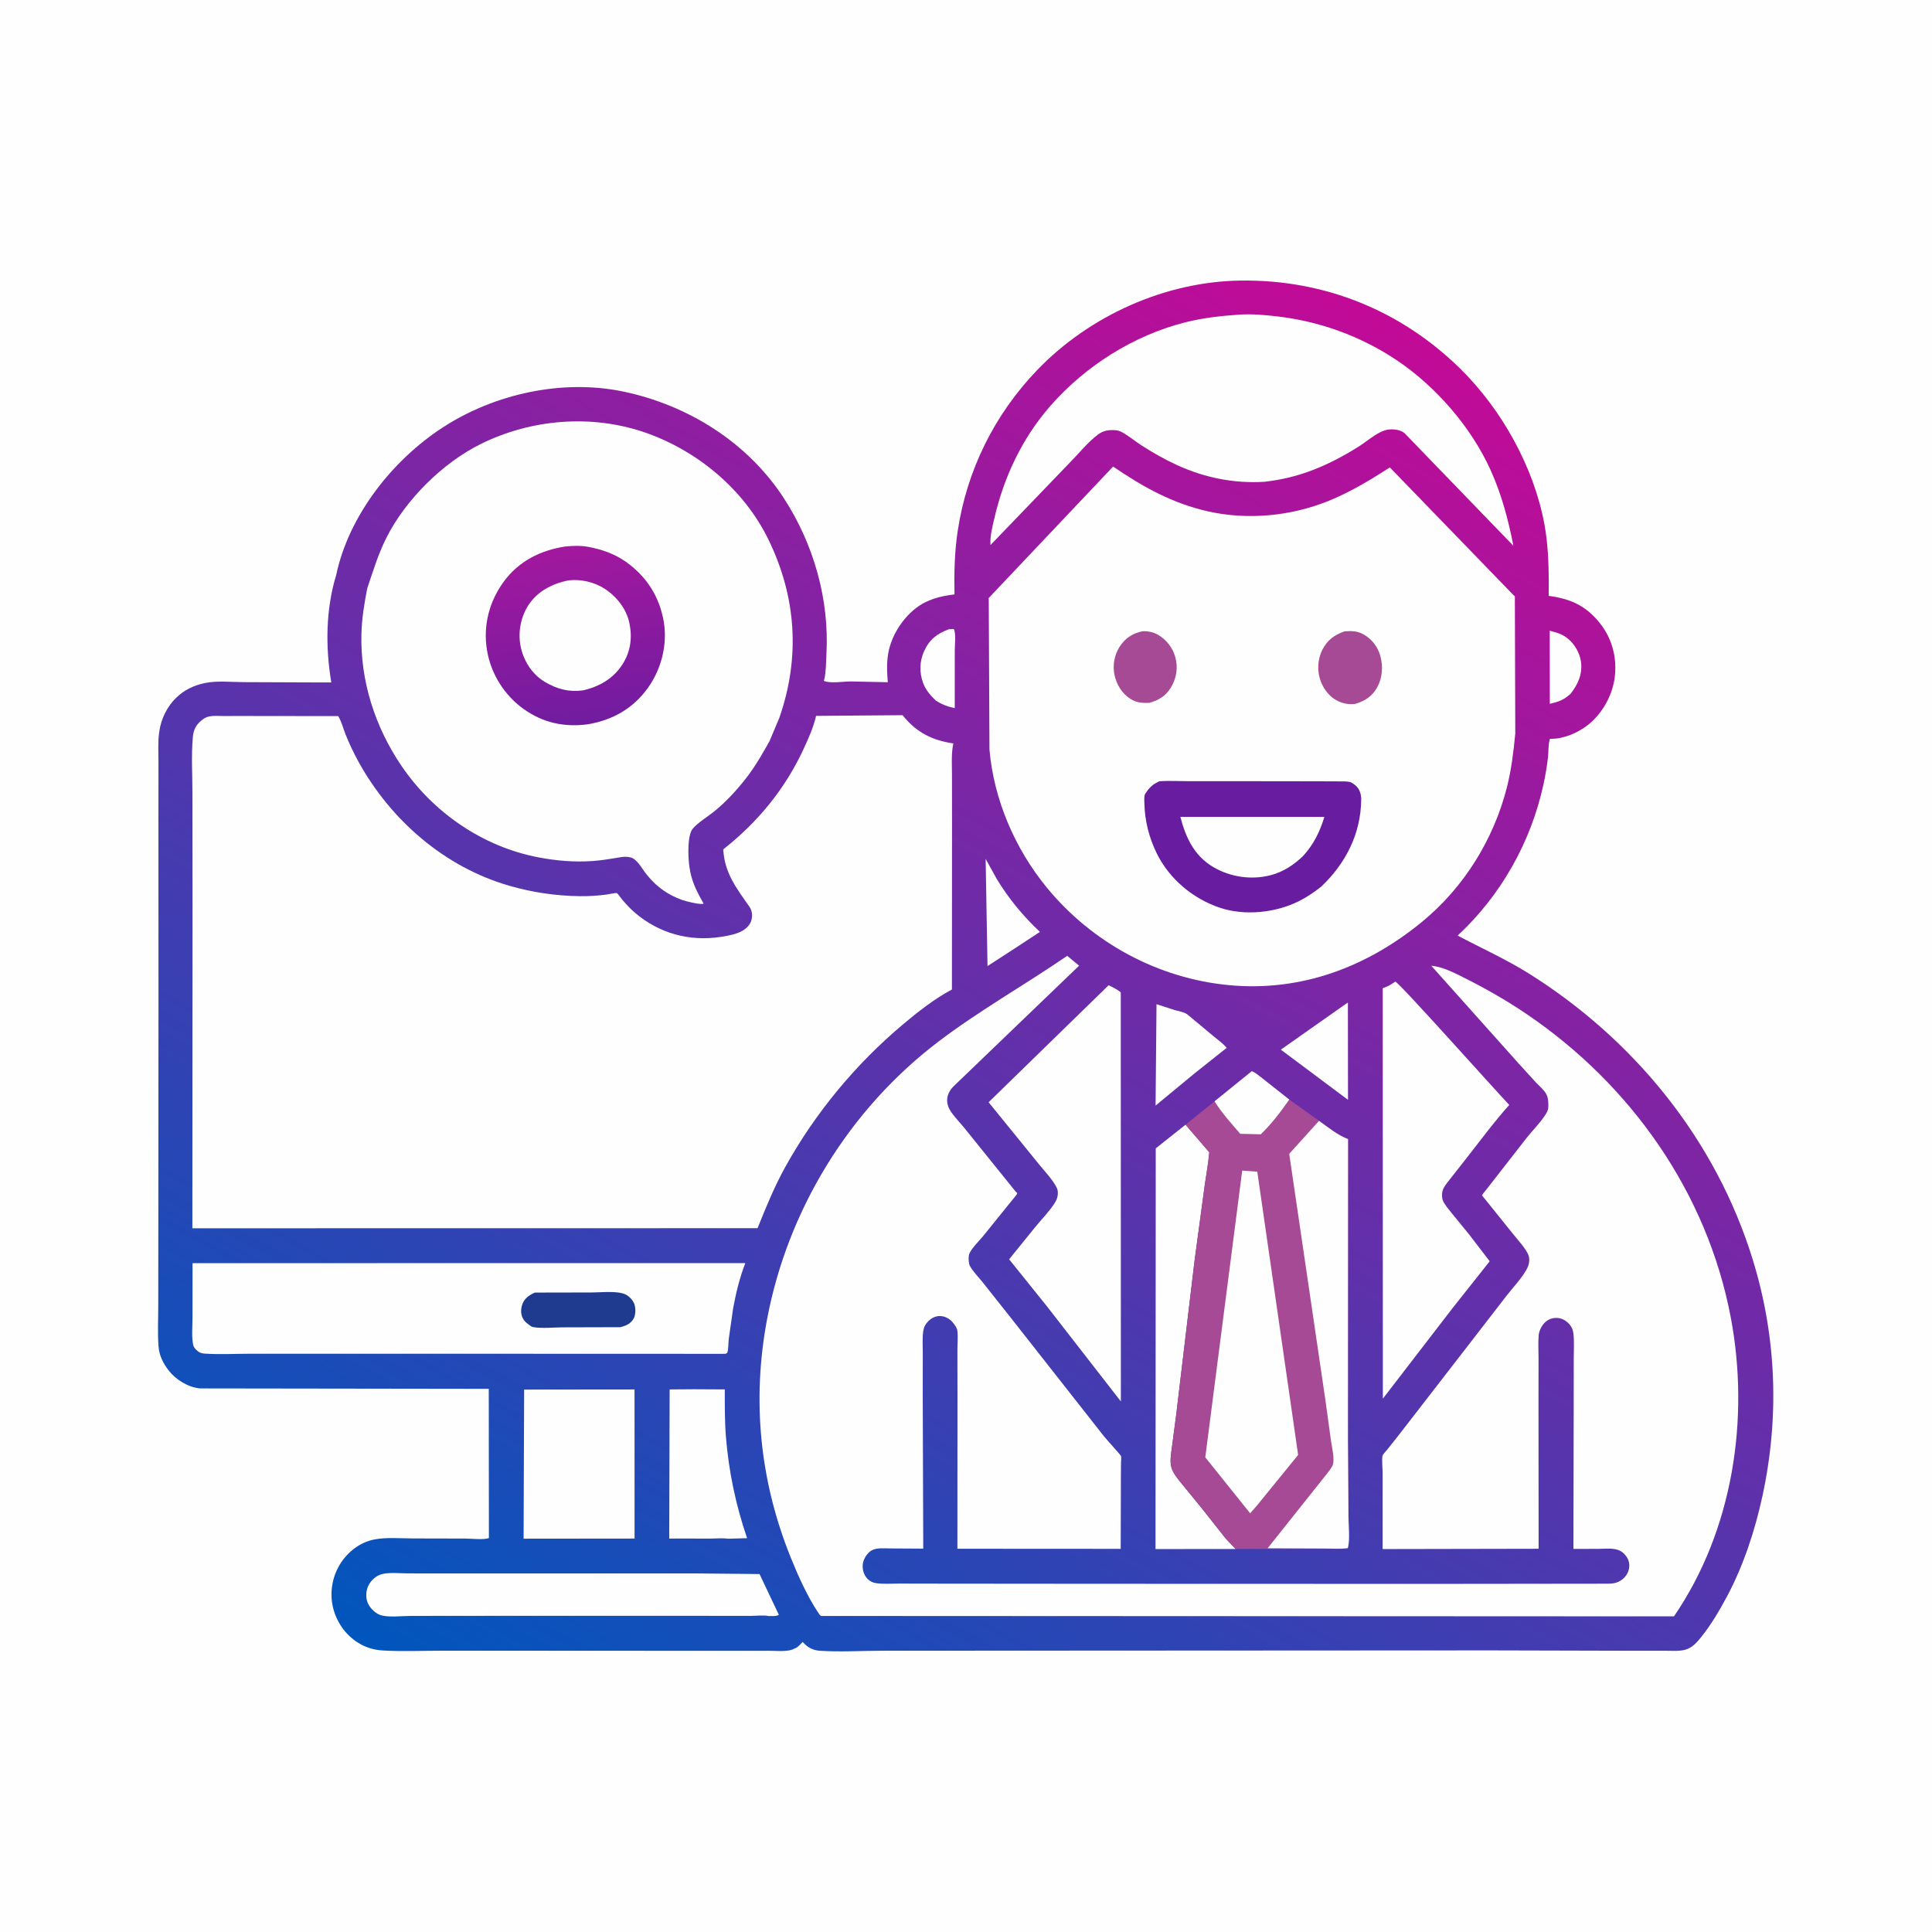
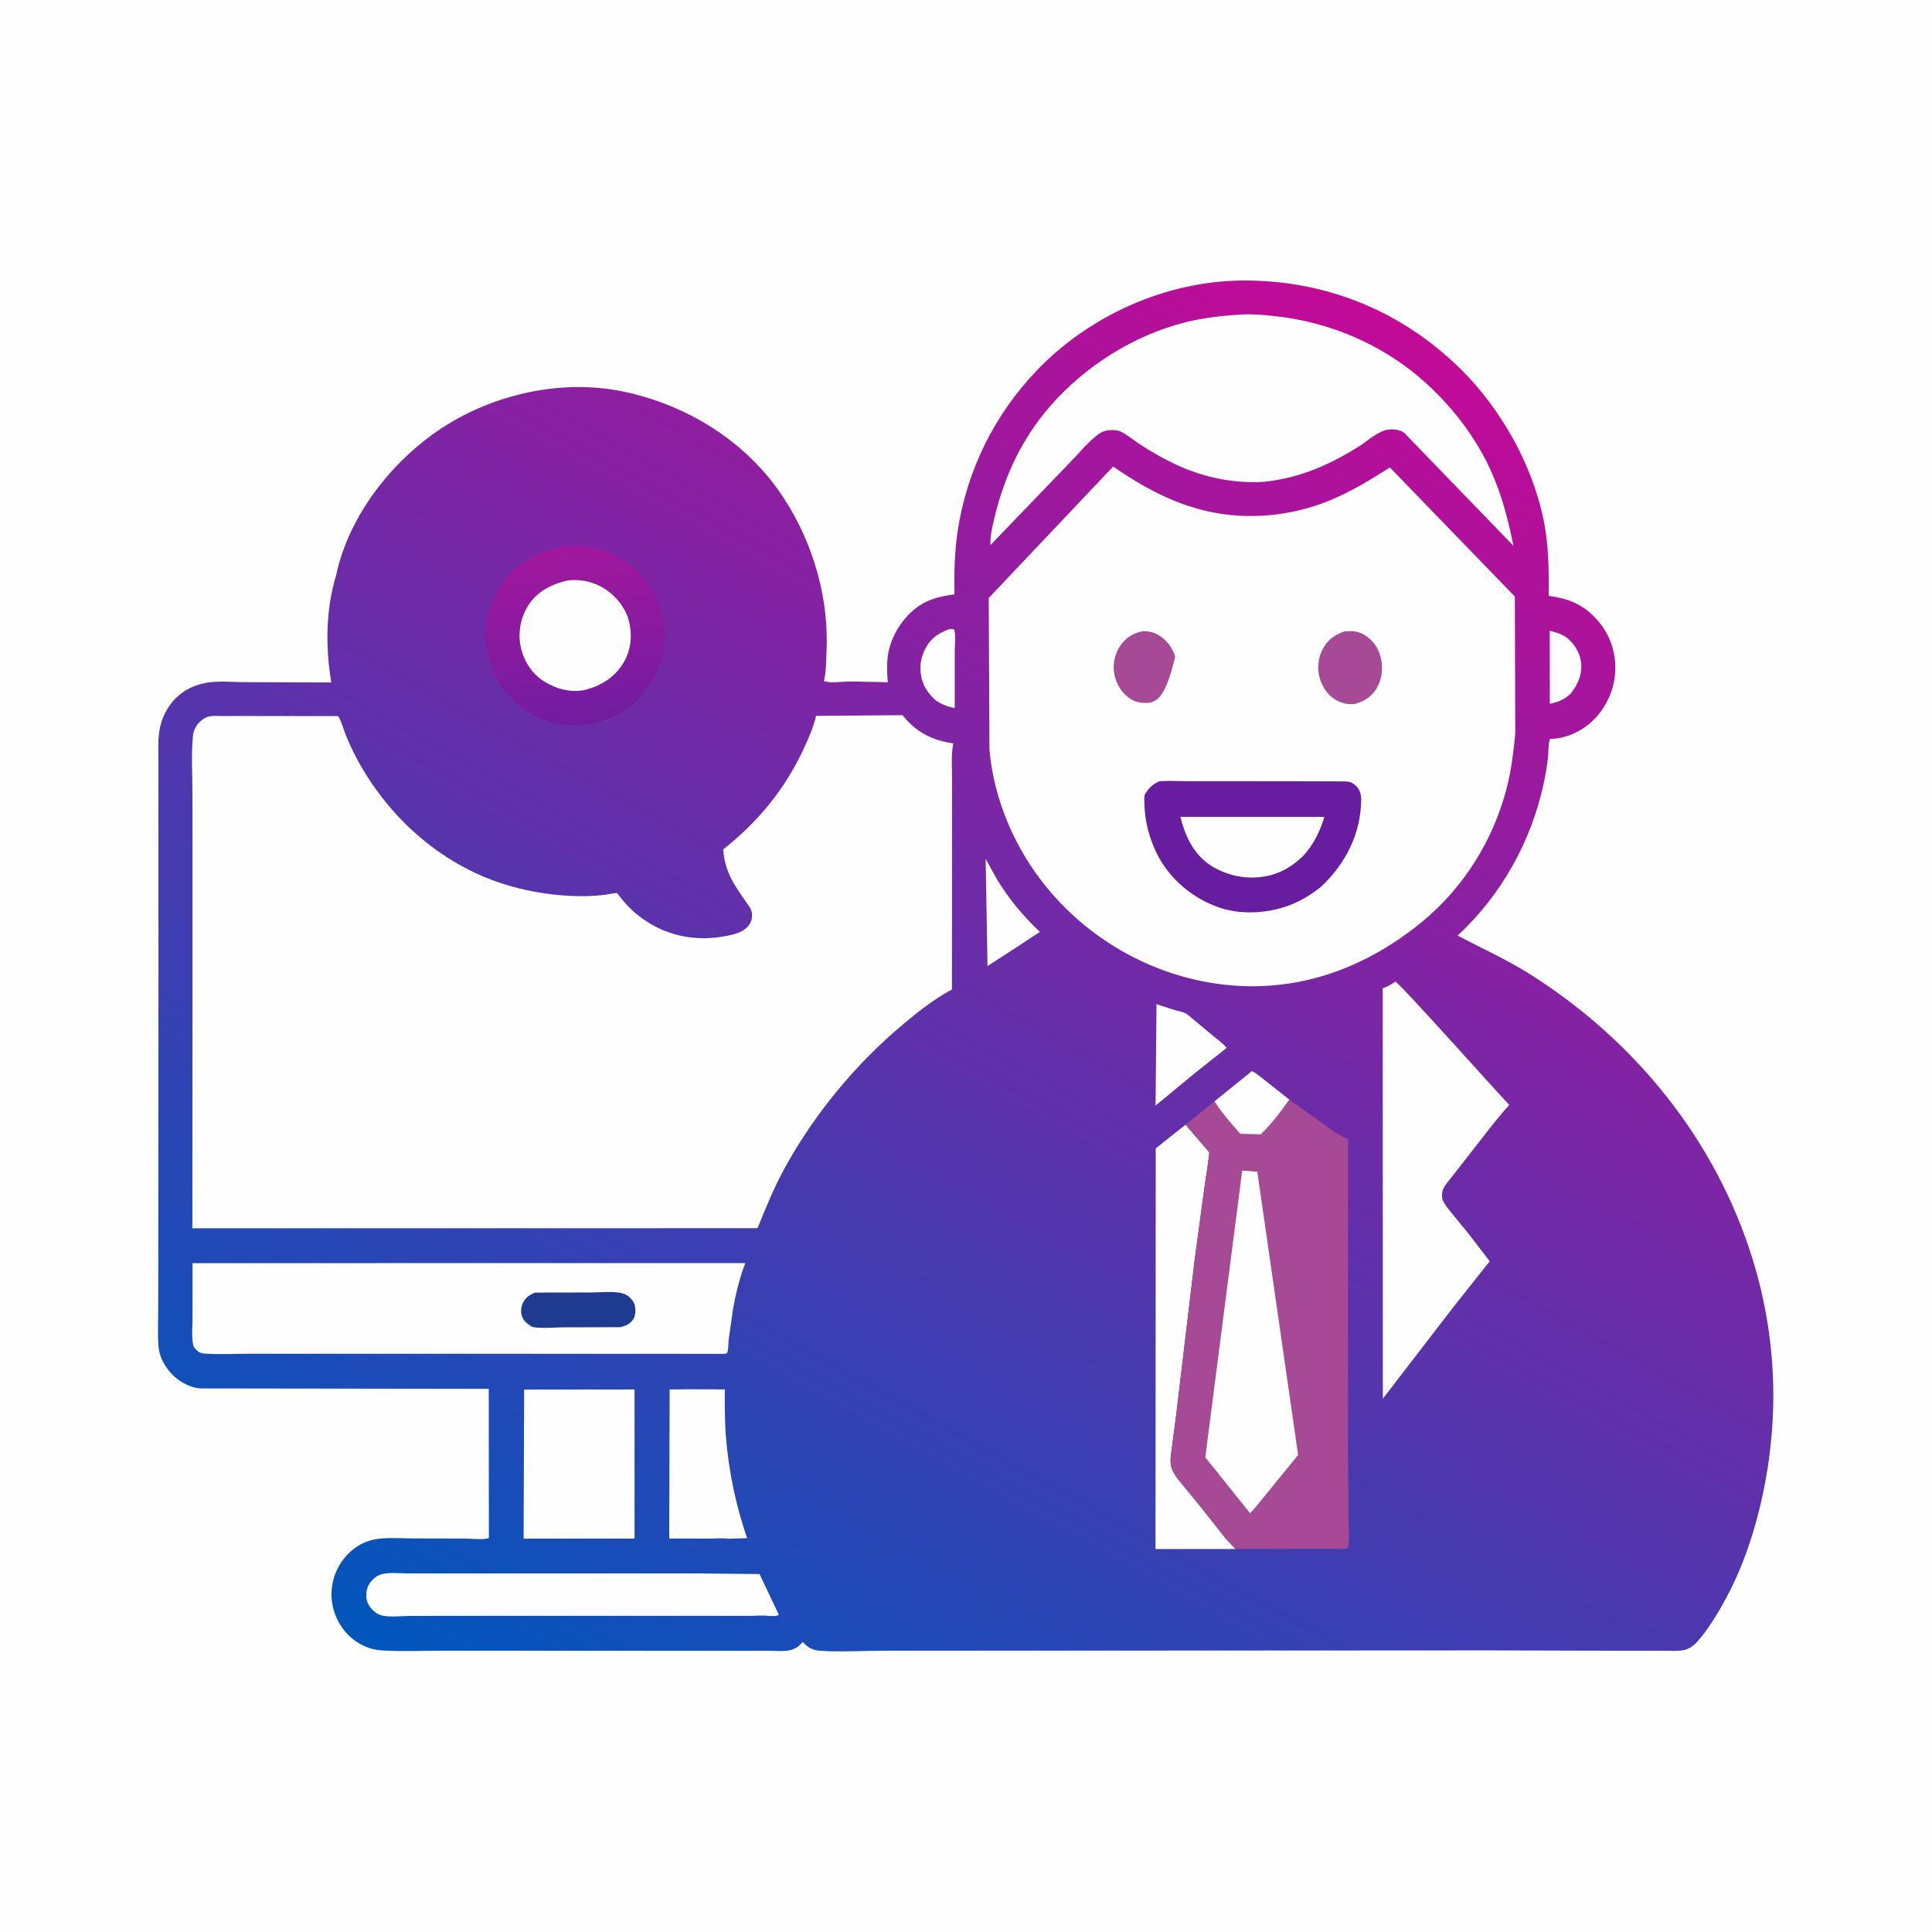
<svg xmlns="http://www.w3.org/2000/svg" version="1.1" style="display: block;" viewBox="0 0 2048 2048" width="1024" height="1024">
  <defs>
    <linearGradient id="Gradient1" gradientUnits="userSpaceOnUse" x1="1489.13" y1="343.604" x2="637.258" y2="1883.74">
      <stop class="stop0" offset="0" stop-opacity="1" stop-color="rgb(194,10,151)" />
      <stop class="stop1" offset="1" stop-opacity="1" stop-color="rgb(0,86,189)" />
    </linearGradient>
    <linearGradient id="Gradient2" gradientUnits="userSpaceOnUse" x1="599.256" y1="580.52" x2="619.573" y2="766.047">
      <stop class="stop0" offset="0" stop-opacity="1" stop-color="rgb(162,24,158)" />
      <stop class="stop1" offset="1" stop-opacity="1" stop-color="rgb(113,28,160)" />
    </linearGradient>
  </defs>
  <path transform="translate(0,0)" fill="rgb(254,254,254)" d="M -0 -0 L 2048 0 L 2048 2048 L -0 2048 L -0 -0 z" />
  <path transform="translate(0,0)" fill="url(#Gradient1)" d="M 941.084 723.191 C 940.464 714.673 939.874 706.524 940.834 698 L 941.007 696.358 C 943.243 676.711 955.223 656.885 970.709 644.808 C 982.81 635.37 996.835 631.876 1011.79 630.105 C 1011.41 607.564 1011.77 585.917 1015.1 563.56 C 1024.76 498.695 1054.13 439.419 1099.53 392.209 C 1154.86 334.672 1234.91 298.527 1315.01 297.412 C 1403.39 296.182 1484.6 328.749 1547.65 390.552 C 1591.73 433.753 1626.15 495.311 1637.25 556.318 C 1640.85 576.094 1641.59 595.956 1641.77 616.016 L 1641.7 631.668 C 1665.34 634.736 1681.99 642.5 1696.77 661.656 C 1709.48 678.127 1714.42 698.663 1711.5 719.181 C 1708.72 738.702 1697.35 758.194 1681.41 769.89 C 1670.94 777.567 1656.23 783.646 1643.09 783.124 L 1642.66 784.565 C 1641.09 790.1 1641.57 796.892 1640.93 802.676 C 1639.86 812.453 1638.2 822.032 1636.11 831.638 C 1622.85 892.661 1590.99 949.282 1545.15 991.752 C 1570.43 1005.17 1596.41 1016.76 1620.74 1032.03 C 1732.58 1102.22 1818.87 1208.35 1858 1335.28 C 1883.28 1417.28 1886.36 1502.34 1868.23 1586 C 1860.35 1622.35 1848.24 1659.41 1830.7 1692.27 C 1822.77 1707.11 1814.02 1722.02 1803.5 1735.18 C 1799.02 1740.79 1793.99 1746.57 1786.84 1748.66 C 1779.99 1750.66 1771.66 1749.83 1764.58 1749.85 L 1724.75 1749.86 L 1580.71 1749.49 L 1075.83 1749.76 L 935.4 1749.84 C 913.414 1749.86 890.387 1751.36 868.5 1749.84 C 864.857 1749.58 860.898 1748.35 857.754 1746.48 C 855.2 1744.96 852.949 1742.65 850.824 1740.59 C 848.107 1743.3 845.411 1746.77 841.581 1747.73 C 840.702 1748.28 840.585 1748.42 839.441 1748.78 C 832.34 1751.02 822.363 1749.86 814.867 1749.89 L 764.782 1749.94 L 588.401 1749.84 L 468.556 1749.81 C 447.742 1749.82 426.366 1750.79 405.603 1749.56 C 398.137 1749.11 390.996 1747.35 384.278 1743.99 C 369.865 1736.79 359.392 1724.01 354.364 1708.78 C 349.242 1693.28 350.836 1675.99 358.475 1661.56 C 366.357 1646.68 380.617 1634.83 397.377 1631.78 C 410.183 1629.44 424.781 1630.79 437.798 1630.81 L 493.036 1630.93 C 500.168 1630.96 511.595 1632.5 518.257 1630.45 L 518.106 1472.22 L 212 1471.79 C 199.604 1470.67 186.514 1462.65 179.007 1453.02 C 173.023 1445.33 168.793 1437.05 168.039 1427.21 C 166.963 1413.16 167.767 1398.41 167.758 1384.3 L 167.834 1301.92 L 167.993 1053.79 L 167.93 863.945 L 167.982 808.801 C 168.005 798.3 167.245 787.044 168.681 776.653 L 168.931 775 C 170.782 761.818 177.333 748.742 186.9 739.5 C 195.429 731.262 205.652 726.488 217.107 724.057 C 229.685 721.389 245.651 723.056 258.573 723.098 L 337.496 723.419 L 351.188 723.422 C 344.934 686.049 345.218 646.186 356.337 609.726 C 369.669 546.516 415.865 487.881 469.323 453.131 C 524.427 417.311 596.523 401.509 661.342 415.198 C 729.557 429.603 792.495 469.008 830.849 527.993 C 862.563 576.766 879.253 635.383 876.049 693.617 C 875.581 702.11 875.72 711.495 873.86 719.757 L 873.348 721.772 C 880.118 724.711 893.944 722.415 901.494 722.352 L 941.084 723.191 z" />
  <path transform="translate(0,0)" fill="rgb(254,254,254)" d="M 1642.79 668.589 C 1648.99 670.257 1654.78 671.681 1660.1 675.486 C 1668.32 681.358 1674.58 691.458 1675.9 701.5 C 1677.62 714.567 1672.78 725.386 1664.9 735.405 C 1657.89 741.883 1652.02 743.973 1642.86 746.115 L 1642.79 668.589 z" />
  <path transform="translate(0,0)" fill="rgb(254,254,254)" d="M 1005.71 667.048 L 1011 666.718 C 1013.56 670.871 1012.09 683.927 1012.09 689.219 L 1012.07 750.658 C 1004.29 748.92 998.493 746.868 991.826 742.481 C 986.137 737.027 981.293 731.408 978.5 723.868 C 974.416 712.845 974.758 700.791 979.654 690.124 C 985.323 677.773 993.313 671.723 1005.71 667.048 z" />
  <path transform="translate(0,0)" fill="rgb(254,254,254)" d="M 1044.82 910.436 L 1056.41 931.444 C 1069.1 952.432 1084.5 971.11 1102.37 987.823 L 1079.53 1002.84 L 1046.81 1024.08 L 1044.82 910.436 z" />
-   <path transform="translate(0,0)" fill="rgb(254,254,254)" d="M 1428.82 1062.66 L 1428.93 1165.86 L 1389.5 1136.4 L 1357.74 1112.68 L 1428.82 1062.66 z" />
  <path transform="translate(0,0)" fill="rgb(254,254,254)" d="M 1225.95 1064.49 L 1245.43 1070.79 C 1249.6 1071.98 1255.75 1072.84 1259.1 1075.69 L 1287.17 1099.09 C 1291.42 1102.67 1296.91 1106.4 1300.28 1110.8 L 1265.59 1138.39 L 1224.96 1171.96 L 1225.95 1064.49 z" />
  <path transform="translate(0,0)" fill="rgb(254,254,254)" d="M 735.442 1472.66 L 768.297 1472.84 C 768.35 1489.45 768.16 1506.2 769.484 1522.76 C 772.429 1559.63 779.991 1595.6 791.965 1630.54 L 771.819 1631.11 C 765.714 1630.2 758.556 1630.97 752.285 1630.96 L 709.417 1630.92 L 709.853 1472.85 L 735.442 1472.66 z" />
  <path transform="translate(0,0)" fill="rgb(254,254,254)" d="M 1256.73 1192.21 L 1281.9 1221.44 C 1280.81 1233.93 1278.4 1246.52 1276.71 1258.96 L 1266.23 1336.79 L 1246.83 1499.59 L 1242.38 1533.5 C 1241.5 1540.28 1239.83 1548.77 1241.73 1555.47 C 1243.55 1561.91 1248.63 1567.76 1252.77 1572.9 L 1273.5 1598.25 L 1299.24 1630.81 L 1309.81 1641.98 L 1224.89 1642.06 L 1225.14 1217.31 L 1256.73 1192.21 z" />
  <path transform="translate(0,0)" fill="rgb(254,254,254)" d="M 555.616 1473.01 L 672.624 1472.89 L 672.658 1630.94 L 555.031 1631.06 L 555.616 1473.01 z" />
  <path transform="translate(0,0)" fill="rgb(254,254,254)" d="M 814.683 1713.05 C 809.424 1711.9 801.567 1712.9 796.084 1712.89 L 744.814 1712.86 L 517.402 1712.86 L 435.074 1712.94 C 426.324 1712.93 410.503 1714.92 402.5 1711.75 C 396.993 1709.57 391.592 1703.9 389.5 1698.38 C 387.527 1693.17 388.022 1685.8 390.482 1680.82 C 393.197 1675.32 398.557 1670.36 404.532 1668.73 C 412.641 1666.51 424.111 1667.86 432.584 1667.86 L 489.977 1667.9 L 735.543 1667.87 L 805.144 1668.56 L 825.59 1711.71 C 822.915 1713.58 818.017 1712.97 814.683 1713.05 z" />
  <path transform="translate(0,0)" fill="rgb(254,254,254)" d="M 1479.02 1040.5 C 1483.29 1041.54 1585.29 1156.06 1599.88 1171.28 C 1583.69 1189.3 1569.18 1209.13 1554.18 1228.16 L 1536.01 1251.27 C 1533.34 1254.71 1529.66 1259.02 1528.92 1263.42 C 1528.41 1266.37 1528.41 1270.05 1529.62 1272.83 C 1531.56 1277.27 1535.48 1281.7 1538.47 1285.5 L 1557.14 1308.35 L 1579.14 1336.99 L 1540.01 1386.36 L 1465.88 1482.65 L 1465.76 1047.56 C 1470.44 1045.94 1473.83 1044.22 1477.83 1041.37 L 1479.02 1040.5 z" />
-   <path transform="translate(0,0)" fill="rgb(254,254,254)" d="M 1175.18 1044.41 C 1179.28 1046.39 1184.76 1048.91 1188.06 1052.02 L 1188.17 1485.6 L 1109.83 1384.79 L 1069.72 1334.92 L 1097.88 1300.14 C 1104.37 1292.32 1111.87 1284.56 1117.48 1276.12 C 1119.36 1273.29 1120.85 1270.39 1121.21 1266.98 C 1121.52 1264.12 1121.46 1261.62 1120.16 1259 C 1115.79 1250.16 1106.78 1241.01 1100.56 1233.19 L 1047.97 1168.43 L 1175.18 1044.41 z" />
  <path transform="translate(0,0)" fill="rgb(254,254,254)" d="M 765.34 1435.12 L 631.622 1435.06 L 364.106 1435.01 L 265.691 1435.01 C 249.732 1435.01 233.146 1435.92 217.247 1434.91 C 213.325 1434.66 210.684 1433.59 207.923 1430.78 C 206.416 1429.25 205.243 1427.78 204.787 1425.65 C 202.932 1416.98 204.062 1406.12 204.059 1397.19 L 204.102 1338.99 L 790.069 1338.97 C 784.134 1353.97 780.07 1370.99 777.159 1386.82 L 772.444 1419.88 C 772.096 1423 772.192 1431.45 770.851 1434 C 770.521 1434.63 769.617 1434.7 769 1435.06 L 765.34 1435.12 z" />
  <path transform="translate(0,0)" fill="rgb(30,59,144)" d="M 566.985 1370.19 L 627.321 1370.07 C 637.027 1370.1 654.243 1368.04 662.858 1372.09 C 666.985 1374.02 670.939 1378.17 672.488 1382.5 C 673.944 1386.57 673.927 1393.67 671.817 1397.5 C 668.644 1403.26 663.735 1405.28 657.69 1406.87 L 596.28 1407.04 C 586.724 1407.09 574.979 1408.37 565.625 1406.87 C 564.072 1406.62 562.976 1406.02 561.743 1405.1 L 560.762 1404.31 C 557.921 1402.18 555.801 1400.63 554.161 1397.36 C 551.875 1392.82 551.987 1387.57 553.628 1382.82 C 555.92 1376.18 560.896 1372.99 566.985 1370.19 z" />
  <path transform="translate(0,0)" fill="rgb(254,254,254)" d="M 1314.91 333.423 C 1327.34 332.717 1340.28 333.861 1352.64 335.241 C 1398.31 340.336 1442.26 356.219 1480.47 381.765 C 1521.75 409.371 1559.06 452.234 1579.73 497.534 C 1591.74 523.843 1598.68 550.382 1604.29 578.606 L 1488.64 458.932 C 1483.61 454.908 1473.82 454.253 1467.88 456.203 C 1458.18 459.392 1448.38 468.33 1439.71 473.73 C 1408.1 493.419 1377.47 506.636 1340.24 510.717 C 1308.13 512.71 1276.66 506.338 1247.47 492.904 C 1233.89 486.654 1220.96 479.297 1208.48 471.092 C 1201.82 466.716 1195.09 460.943 1187.98 457.448 C 1185.08 456.021 1181.52 455.843 1178.35 455.893 C 1172.65 455.983 1168.2 457.433 1163.63 460.857 C 1152.96 468.846 1143.69 480.678 1134.21 490.214 L 1050.02 577.714 L 1049.91 576.775 C 1049.38 568.331 1052.18 557.502 1054.09 549.275 C 1064.26 505.434 1083.6 464.402 1113.33 430.386 C 1150.39 387.996 1201.72 355.474 1256.45 341.678 C 1275.84 336.791 1295.03 334.783 1314.91 333.423 z" />
  <path transform="translate(0,0)" fill="rgb(166,74,149)" d="M 1287.5 1167.43 L 1326.9 1135.53 C 1330.72 1136.83 1334.48 1140.33 1337.76 1142.76 L 1366.66 1165.59 L 1398.24 1188.12 C 1407.96 1195.04 1417.71 1203.26 1428.99 1207.47 L 1428.86 1525.04 L 1429.42 1607.65 C 1429.46 1617.48 1431.13 1631.57 1428.81 1641.03 C 1424.34 1642.43 1419.18 1641.84 1414.53 1641.85 L 1386.16 1641.84 L 1309.81 1641.98 L 1299.24 1630.81 L 1273.5 1598.25 L 1252.77 1572.9 C 1248.63 1567.76 1243.55 1561.91 1241.73 1555.47 C 1239.83 1548.77 1241.5 1540.28 1242.38 1533.5 L 1246.83 1499.59 L 1266.23 1336.79 L 1276.71 1258.96 C 1278.4 1246.52 1280.81 1233.93 1281.9 1221.44 L 1256.73 1192.21 L 1287.5 1167.43 z" />
  <path transform="translate(0,0)" fill="rgb(254,254,254)" d="M 1287.5 1167.43 L 1326.9 1135.53 C 1330.72 1136.83 1334.48 1140.33 1337.76 1142.76 L 1366.66 1165.59 C 1357.87 1178.18 1347.61 1191.78 1336.45 1202.41 L 1314.69 1201.87 C 1305.51 1191.15 1294.81 1179.44 1287.5 1167.43 z" />
-   <path transform="translate(0,0)" fill="rgb(254,254,254)" d="M 1428.81 1641.03 C 1420.21 1642.21 1410.4 1641.43 1401.65 1641.46 L 1343.76 1641.2 L 1406.21 1562.74 C 1408.07 1560.28 1412 1555.58 1412.89 1552.65 C 1414.85 1546.15 1411.96 1534.62 1411.01 1528 L 1405.03 1484.5 L 1366.62 1223.12 L 1398.24 1188.12 C 1407.96 1195.04 1417.71 1203.26 1428.99 1207.47 L 1428.86 1525.04 L 1429.42 1607.65 C 1429.46 1617.48 1431.13 1631.57 1428.81 1641.03 z" />
  <path transform="translate(0,0)" fill="rgb(254,254,254)" d="M 1316.8 1240.87 L 1332.78 1242.06 L 1376.07 1542.29 L 1332.33 1596.04 L 1325.21 1604.14 L 1277.65 1544.81 L 1316.8 1240.87 z" />
-   <path transform="translate(0,0)" fill="rgb(254,254,254)" d="M 389.284 623.724 C 395.512 605.359 400.726 587.729 409.5 570.258 C 429.804 529.828 469.259 490.578 509.785 470.569 C 563.044 444.272 626.586 438.974 682.986 458.214 C 738.624 477.194 788.483 518.527 814.456 571.722 C 844.214 632.67 848.505 696.976 826.047 761.123 L 815.481 786.204 C 815.066 786.458 813.413 789.763 813.03 790.437 L 805.819 802.861 C 801.052 810.815 795.897 818.607 790.137 825.881 C 780.409 838.167 769.51 850.062 757.326 859.959 C 750.138 865.797 740.38 871.484 734.453 878.299 C 728.459 885.193 729.446 907.857 730.513 916.59 L 730.765 918.5 C 732.644 933.477 738.524 944.973 745.915 957.941 C 742.724 958.888 736.018 957.241 732.626 956.559 C 718.911 953.804 705.584 946.948 695.254 937.503 C 691.064 933.672 687.141 929.265 683.723 924.737 C 679.83 919.58 674.918 910.317 668.159 908.831 L 667.091 908.631 C 661.847 907.544 656.671 908.885 651.46 909.734 C 643.696 911 635.993 912.176 628.14 912.724 C 608.652 914.082 589.744 912.458 570.584 908.794 C 511.63 897.523 459.005 861.217 425.439 811.651 C 397.579 770.512 381.865 721.932 383.125 672 C 383.536 655.68 386.169 639.706 389.284 623.724 z" />
  <path transform="translate(0,0)" fill="url(#Gradient2)" d="M 598.89 579.347 C 606.557 578.508 615.716 578.212 623.32 579.631 C 637.963 582.365 651.557 587.04 663.796 595.767 C 685.499 611.242 699.087 632.575 703.592 658.876 C 707.743 683.106 701.135 709.227 686.843 729.156 C 671.104 751.104 649.35 763.353 623.116 767.781 C 598.098 771.08 575.578 766.241 554.916 751.468 C 534.436 736.826 520.24 713.906 516.203 689.093 C 511.987 663.186 518.495 637.779 533.945 616.651 C 549.828 594.929 572.769 583.409 598.89 579.347 z" />
  <path transform="translate(0,0)" fill="rgb(254,254,254)" d="M 602.079 615.284 C 615.476 613.666 629.654 616.796 641 624.132 C 653.67 632.325 664.098 645.556 667.195 660.526 C 670.429 676.163 668.426 691.004 659.627 704.583 C 649.945 719.524 634.892 728.062 617.835 731.844 C 603.221 733.799 590.722 730.55 578 723.091 C 564.84 715.375 555.975 702.154 552.379 687.473 C 548.661 672.299 551.391 655.392 559.734 642.143 C 569.319 626.922 585.025 618.898 602.079 615.284 z" />
  <path transform="translate(0,0)" fill="rgb(254,254,254)" d="M 1048.87 794.586 L 1048.11 635.358 L 1047.99 634.027 L 1179.93 494.593 C 1211.75 516.262 1243.08 533.774 1281.06 542.189 C 1322.95 551.469 1368.19 547.133 1407.91 531.163 C 1431.16 521.809 1452.27 508.958 1473.31 495.494 L 1604.3 630.804 L 1605.81 632.092 L 1606.26 777.71 C 1604.39 796.948 1602.08 816.24 1597.28 835.006 C 1583.18 890.139 1551.7 940.745 1507.76 976.897 C 1449.19 1025.09 1379.34 1051.51 1302.77 1044.29 C 1227.49 1037.19 1157.59 999.282 1109.66 940.873 C 1075.9 899.723 1053.5 847.741 1048.87 794.586 z" />
-   <path transform="translate(0,0)" fill="rgb(166,74,149)" d="M 1210.93 669.179 C 1216.62 668.823 1222.38 669.993 1227.37 672.817 C 1236.13 677.784 1243.01 686.469 1245.75 696.153 C 1249.03 707.727 1247.23 718.923 1241.01 729.135 C 1235.71 737.838 1227.75 742.56 1218.2 745.094 C 1210.76 745.228 1205.06 745.062 1198.49 740.962 C 1189.52 735.362 1183.77 725.97 1181.48 715.789 C 1179.22 705.752 1181.23 694.389 1186.71 685.787 C 1192.59 676.551 1200.33 671.441 1210.93 669.179 z" />
+   <path transform="translate(0,0)" fill="rgb(166,74,149)" d="M 1210.93 669.179 C 1216.62 668.823 1222.38 669.993 1227.37 672.817 C 1236.13 677.784 1243.01 686.469 1245.75 696.153 C 1235.71 737.838 1227.75 742.56 1218.2 745.094 C 1210.76 745.228 1205.06 745.062 1198.49 740.962 C 1189.52 735.362 1183.77 725.97 1181.48 715.789 C 1179.22 705.752 1181.23 694.389 1186.71 685.787 C 1192.59 676.551 1200.33 671.441 1210.93 669.179 z" />
  <path transform="translate(0,0)" fill="rgb(166,74,149)" d="M 1425.42 669.228 C 1433 668.773 1438.67 668.744 1445.58 672.567 C 1453.83 677.138 1460.37 685.485 1462.95 694.532 L 1463.33 695.952 C 1466.3 706.631 1465.31 718.773 1459.9 728.564 C 1454.53 738.273 1446.95 743.01 1436.68 746.136 C 1430.83 746.907 1424.91 746.08 1419.5 743.73 C 1410.07 739.636 1403.5 731.372 1399.93 721.887 C 1396.01 711.45 1396.65 699.026 1401.62 689.057 C 1406.86 678.56 1414.48 672.95 1425.42 669.228 z" />
  <path transform="translate(0,0)" fill="rgb(104,28,159)" d="M 1229.06 828.134 C 1239.01 827.487 1249.26 828.077 1259.25 828.083 L 1316.3 828.101 L 1396.6 828.207 L 1419.29 828.3 C 1422.87 828.326 1428.35 828.066 1431.73 829.177 C 1433.3 829.693 1435.91 831.736 1437.16 832.822 C 1441.33 836.436 1442.98 842.163 1442.93 847.5 C 1442.6 883.874 1426.42 915.399 1400.43 939.972 C 1392.95 945.816 1385.41 950.997 1376.9 955.26 C 1352.18 967.647 1319.36 971.067 1293.03 962.207 C 1264.36 952.558 1239.28 931.538 1225.96 904.114 C 1218.07 887.863 1213.39 869.629 1213.11 851.546 C 1213.06 848.645 1212.57 844.161 1213.91 841.523 L 1214.98 840 C 1219.1 833.955 1222.39 831.247 1229.06 828.134 z" />
  <path transform="translate(0,0)" fill="rgb(254,254,254)" d="M 1251.27 865.963 L 1403.89 865.971 C 1398.99 881.946 1392.61 894.935 1381.32 907.418 C 1371.31 916.916 1360.51 924.169 1347 927.718 C 1326.62 933.072 1304.1 929.777 1286 919.044 C 1265.85 907.094 1256.87 887.737 1251.27 865.963 z" />
-   <path transform="translate(0,0)" fill="rgb(254,254,254)" d="M 1131.28 1013.22 L 1143.87 1023.66 L 1010.97 1151.4 C 1005.16 1157.16 1002.32 1164.39 1005.02 1172.5 C 1007.55 1180.11 1017.23 1189.36 1022.29 1195.73 L 1076.61 1263.13 C 1077.16 1263.79 1078.37 1264.26 1078.25 1265.1 C 1078.06 1266.44 1072.89 1272.19 1071.87 1273.51 L 1041.85 1310.69 C 1038.11 1315.19 1028.12 1324.95 1027.08 1330.5 C 1026.5 1333.55 1026.7 1339.41 1028.23 1342.1 C 1031.67 1348.21 1037.48 1354.01 1041.87 1359.52 L 1072.57 1398.25 L 1170.21 1522.49 C 1172.26 1525.08 1188.16 1542.66 1188.36 1543.41 C 1188.8 1545.05 1188.31 1548.65 1188.3 1550.44 L 1188.19 1566.55 L 1187.99 1641.83 L 1014.89 1641.73 L 1014.97 1479.92 L 1014.89 1431.44 C 1014.88 1424.58 1015.65 1416.91 1014.81 1410.18 C 1014.52 1407.76 1011.31 1403.27 1009.61 1401.39 C 1006.23 1397.62 1001.75 1395.29 996.666 1395.07 C 991.889 1394.87 987.214 1397.23 983.941 1400.59 C 980.95 1403.66 979.246 1406.86 978.654 1411.13 C 977.612 1418.65 978.211 1426.99 978.187 1434.59 L 978.134 1478.99 L 978.685 1641.62 L 944.314 1641.41 C 938.168 1641.4 929.488 1640.37 924.016 1643.45 C 919.701 1645.88 915.795 1651.81 914.829 1656.61 C 913.847 1661.49 914.891 1667.08 917.645 1671.22 C 920.201 1675.06 923.992 1677.45 928.55 1678.18 C 936.201 1679.4 944.933 1678.65 952.707 1678.66 L 997.991 1678.74 L 1162.6 1678.88 L 1518.94 1678.99 L 1705.5 1678.77 C 1711.08 1678.65 1715.35 1677.64 1719.83 1674.14 C 1723.96 1670.92 1726.74 1666.04 1727.1 1660.77 C 1727.49 1655.21 1725.32 1650.8 1721.46 1646.91 C 1714.52 1639.92 1704.06 1641.83 1695.02 1641.83 L 1667.89 1641.92 L 1668.19 1486.4 L 1668.23 1439.78 C 1668.23 1431.2 1668.86 1422.15 1667.89 1413.65 C 1667.42 1409.48 1665.91 1406.1 1662.98 1403.08 C 1659.21 1399.22 1654.74 1396.91 1649.27 1397.05 C 1644.35 1397.18 1640.1 1399.15 1636.78 1402.8 C 1633.78 1406.09 1631.44 1411.1 1631.06 1415.55 C 1630.37 1423.52 1630.93 1431.99 1630.92 1440.01 L 1630.86 1487.33 L 1631 1641.75 L 1465.64 1642.06 L 1465.64 1561.05 C 1465.65 1557.29 1464.47 1545.29 1465.7 1542.69 C 1466.54 1540.92 1469.06 1538.47 1470.34 1536.87 L 1482.26 1521.86 L 1557.59 1424.54 L 1597.48 1372.93 C 1604.12 1364.46 1612.07 1356.13 1617.52 1346.91 C 1619.48 1343.6 1620.87 1340.39 1621.05 1336.5 C 1621.16 1334.12 1620.81 1331.55 1619.76 1329.39 C 1616.2 1322.12 1609.62 1315.16 1604.53 1308.84 L 1575.79 1273.11 C 1575.32 1272.52 1571.01 1267.38 1571.02 1267.08 C 1571.03 1266.48 1576.15 1260.3 1576.82 1259.42 L 1618.84 1205.51 C 1625.04 1197.78 1632.73 1190.19 1638.06 1181.89 C 1639.59 1179.49 1641.09 1176.9 1641.23 1174 C 1641.47 1169.28 1641.38 1163.61 1638.92 1159.4 C 1636.42 1155.12 1631.72 1151.19 1628.25 1147.55 L 1610.05 1127.6 L 1517.21 1023.72 C 1530.17 1024.97 1542.98 1031.91 1554.41 1037.67 C 1576.4 1048.74 1598.04 1061.22 1618.41 1075.04 C 1728.89 1149.97 1809.6 1264.3 1834.65 1396.36 C 1855.04 1503.9 1836.86 1622.42 1774.46 1713.41 L 870.334 1712.99 C 868.456 1711.31 869.105 1712.1 867.708 1710.03 C 855.751 1692.27 846.069 1670.5 838.063 1650.66 C 805.438 1569.8 796.98 1484.7 813.023 1399 C 834.816 1282.59 900.309 1175.96 994.664 1104.23 C 1038.1 1071.21 1086.28 1044.08 1131.28 1013.22 z" />
  <path transform="translate(0,0)" fill="rgb(254,254,254)" d="M 358.459 759.099 L 359.093 760.165 C 362.204 765.552 363.972 772.657 366.306 778.5 C 370.308 788.518 374.918 798.234 380.133 807.676 C 414.3 869.539 471.261 919.087 539.627 938.864 C 564.244 945.986 589.412 949.712 615.031 949.982 C 624.354 950.081 633.738 949.477 642.982 948.268 C 644.498 948.069 652.861 946.271 653.802 946.695 C 654.995 947.234 658.316 952.169 659.321 953.366 C 663.625 958.492 668.075 963.286 673.169 967.636 C 698.839 989.556 730.918 998.205 764.071 993.148 C 771.568 992.005 780.954 990.339 787.474 986.402 C 791.615 983.901 795.567 979.757 796.658 974.918 C 797.732 970.153 797.312 965.315 794.5 961.286 C 780.575 941.334 768.113 925.63 766.659 900.354 C 803.224 871.58 831.977 836.657 851.679 794.315 C 856.965 782.955 862.247 771.122 865.082 758.866 L 956.77 758.123 L 957.689 759.255 C 972.091 776.797 988.623 784.824 1010.58 788.066 L 1010.28 789.534 C 1008.33 799.806 1009.14 810.96 1009.14 821.401 L 1009.19 872.8 L 1009.09 1048.9 C 990.677 1058.72 973.224 1072.39 957.267 1085.81 C 907.055 1128.02 864.184 1179.7 832.363 1237.15 C 820.719 1258.17 811.995 1279.75 803.025 1301.94 L 203.925 1302.03 L 204.07 955.205 L 203.981 840.719 C 203.977 821.314 202.721 801.025 204.382 781.753 C 204.923 775.473 206.655 770.479 211.1 765.917 C 214.068 762.871 217.805 760.202 222.05 759.39 C 226.482 758.542 231.614 759 236.124 758.996 L 260.586 758.98 L 358.459 759.099 z" />
</svg>